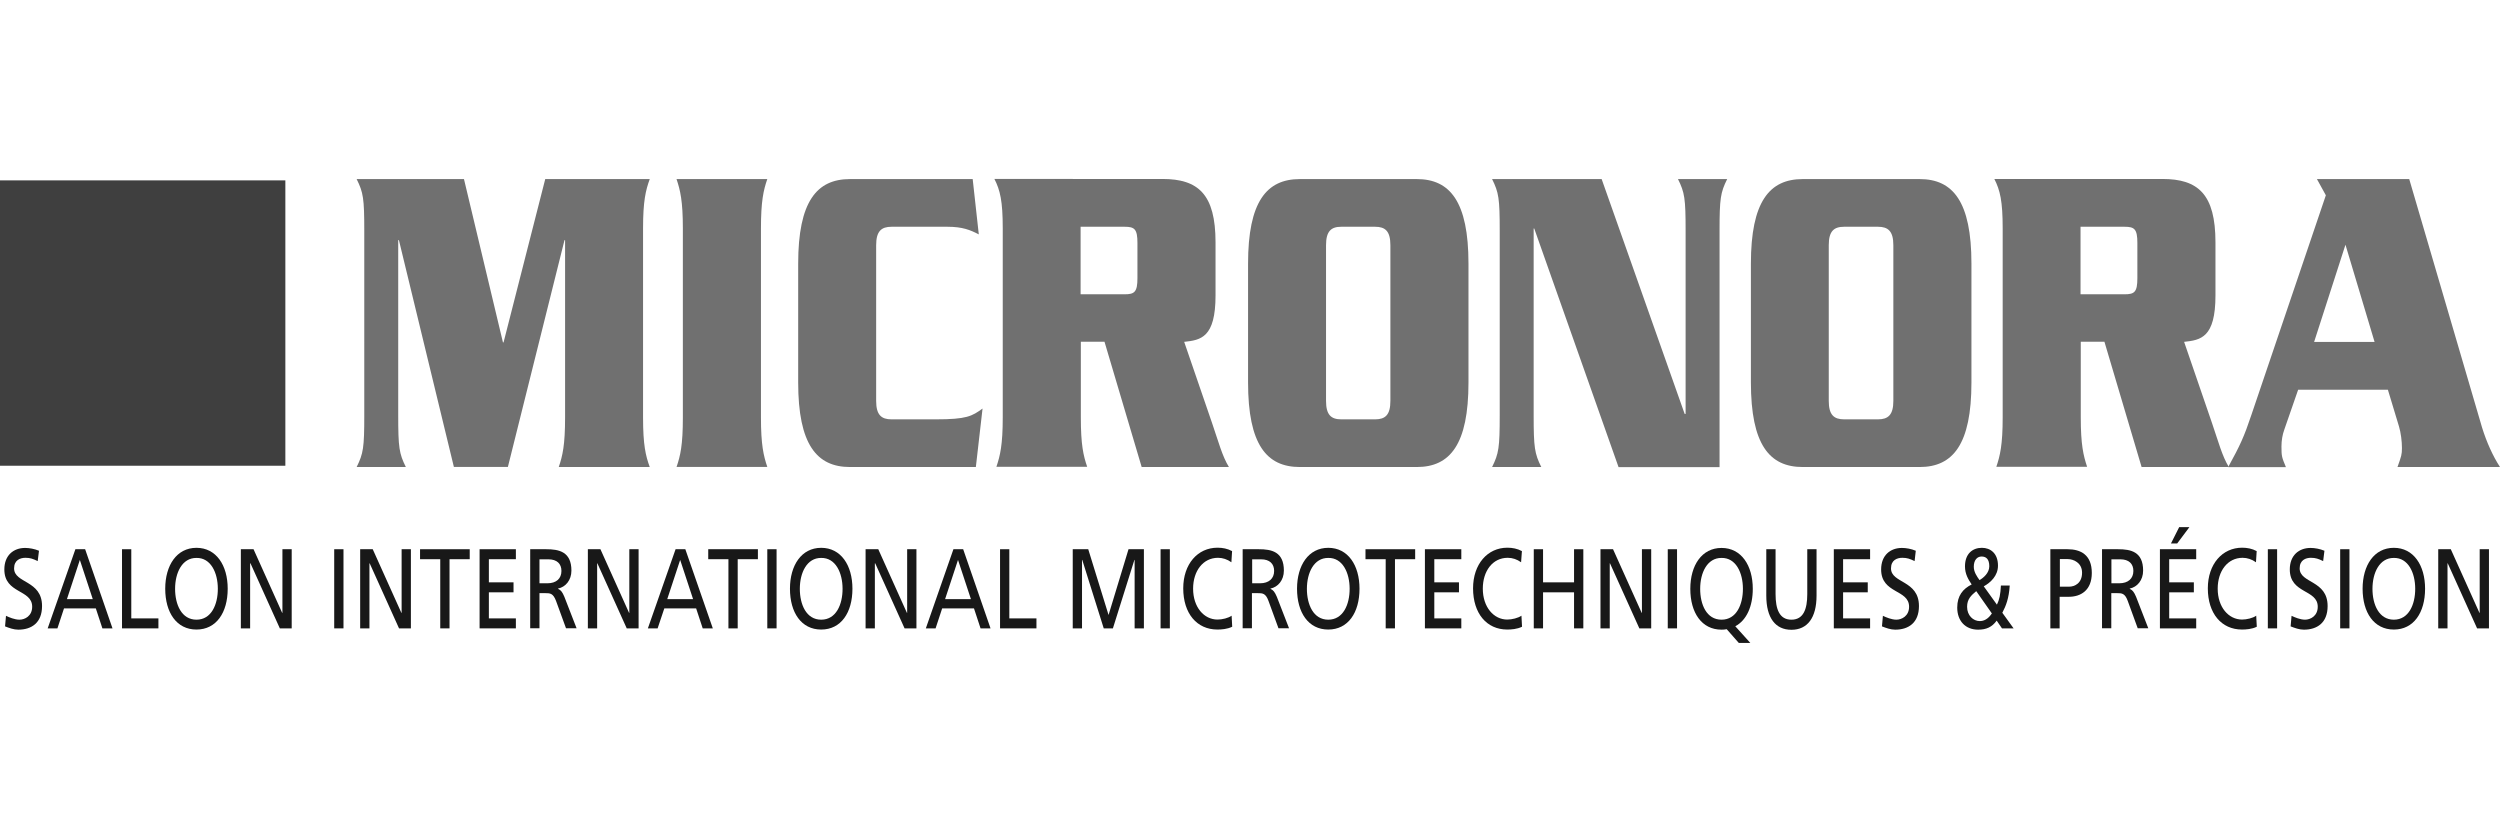
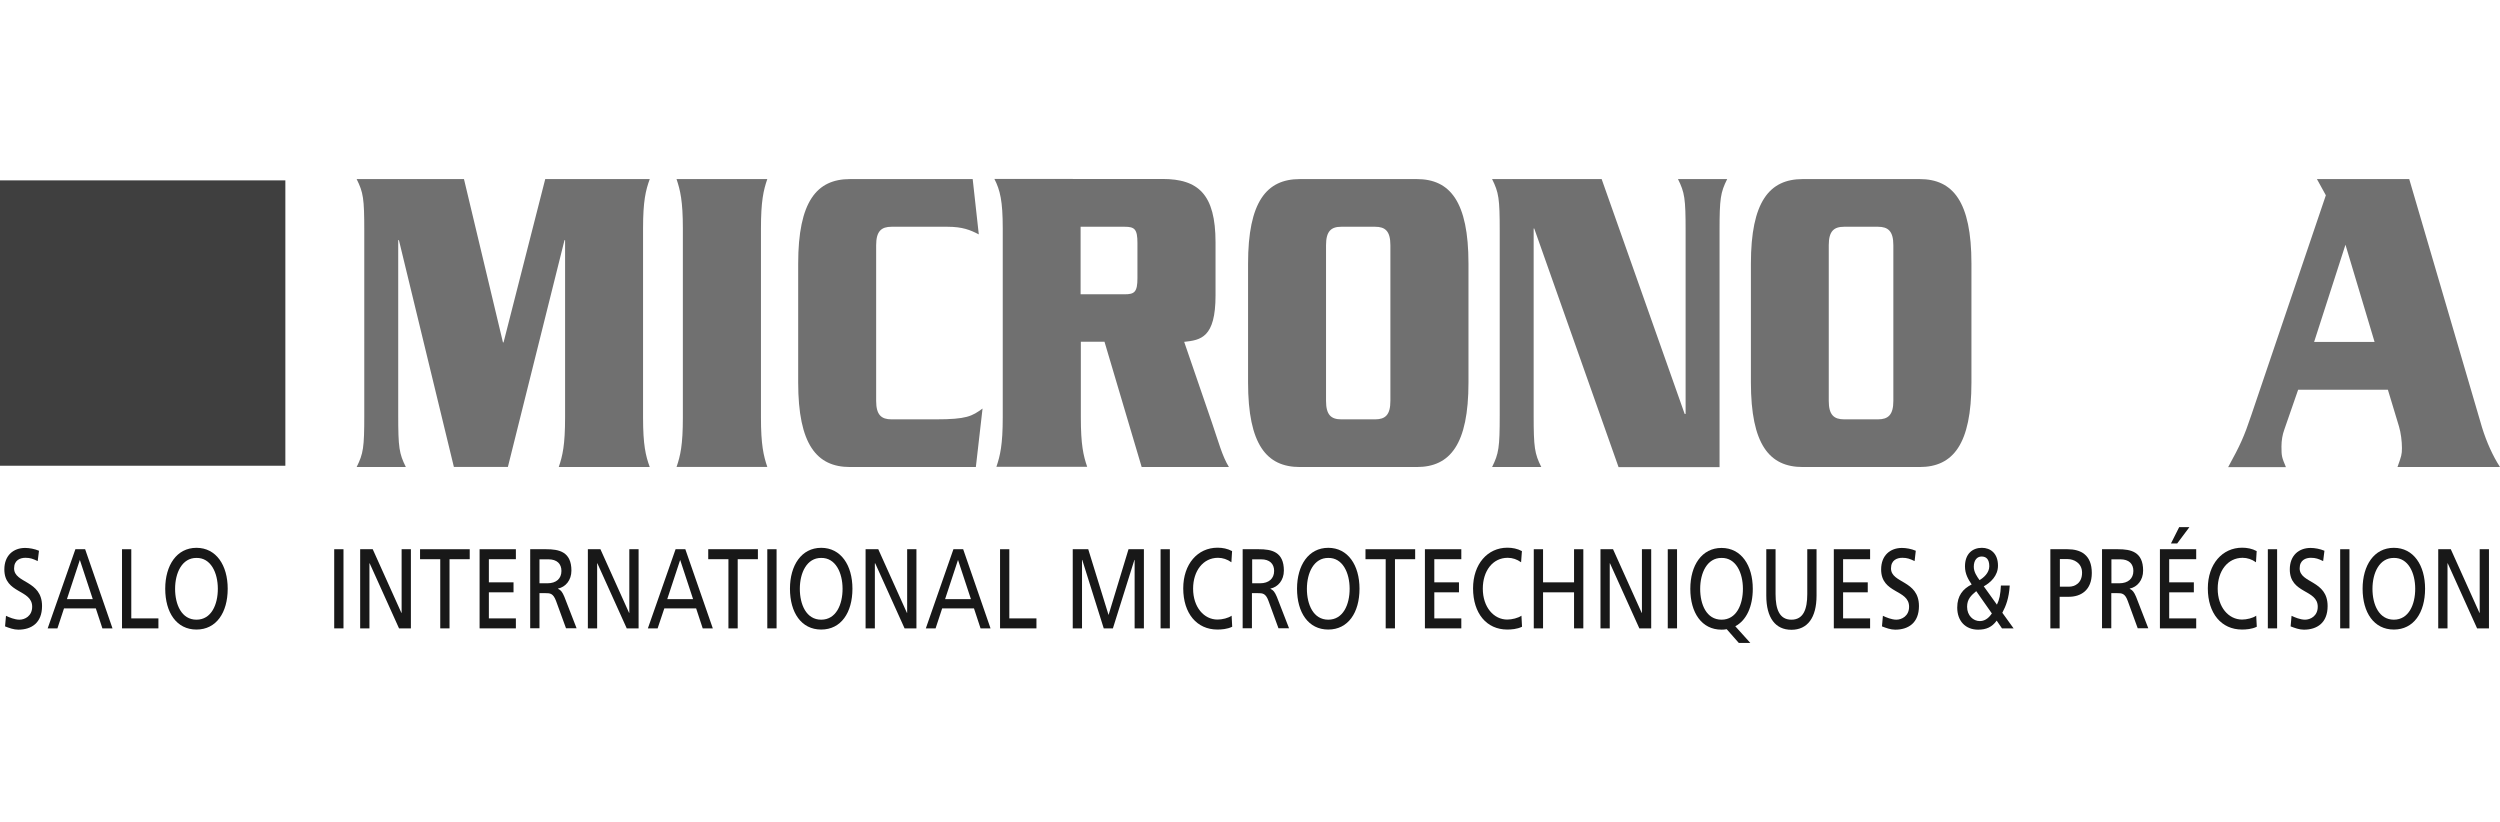
<svg xmlns="http://www.w3.org/2000/svg" version="1.1" id="Calque_2" x="0px" y="0px" width="212.89px" height="70px" viewBox="0 0 212.89 70" enable-background="new 0 0 212.89 70" xml:space="preserve">
  <g>
    <g>
      <path fill="#181818" d="M3.21,47.78c-0.4-0.19-0.63-0.28-1.04-0.28c-0.44,0-0.97,0.19-0.97,0.9c0,1.29,2.38,0.99,2.38,3.21    c0,1.44-0.91,2.01-2.02,2.01c-0.39,0-0.77-0.14-1.13-0.28l0.08-0.9c0.27,0.13,0.74,0.33,1.15,0.33c0.45,0,1.08-0.31,1.08-1.1    c0-1.5-2.37-1.09-2.37-3.18c0-1.2,0.78-1.83,1.77-1.83c0.36,0,0.8,0.08,1.18,0.24L3.21,47.78z" />
      <path fill="#181818" d="M6.42,46.77h0.83l2.33,6.74H8.72l-0.56-1.7H5.45l-0.56,1.7H4.06L6.42,46.77z M6.8,47.68l-1.1,3.34h2.2    L6.8,47.68z" />
      <path fill="#181818" d="M10.39,46.77h0.79v5.89h2.31v0.85h-3.1V46.77z" />
      <path fill="#181818" d="M16.73,46.65c1.68,0,2.66,1.49,2.66,3.48c0,2.04-0.97,3.48-2.66,3.48c-1.69,0-2.66-1.44-2.66-3.48    C14.07,48.14,15.05,46.65,16.73,46.65z M16.73,52.77c1.27,0,1.82-1.29,1.82-2.63c0-1.37-0.6-2.65-1.82-2.63    c-1.22-0.01-1.82,1.26-1.82,2.63C14.91,51.48,15.46,52.77,16.73,52.77z" />
-       <path fill="#181818" d="M20.51,46.77h1.08l2.44,5.42h0.02v-5.42h0.79v6.74h-1.01l-2.5-5.54H21.3v5.54h-0.79V46.77z" />
      <path fill="#181818" d="M28.46,46.77h0.79v6.74h-0.79V46.77z" />
      <path fill="#181818" d="M30.66,46.77h1.08l2.44,5.42h0.02v-5.42h0.79v6.74h-1.01l-2.5-5.54h-0.02v5.54h-0.79V46.77z" />
      <path fill="#181818" d="M37.49,47.62h-1.72v-0.85H40v0.85h-1.72v5.89h-0.79V47.62z" />
-       <path fill="#181818" d="M40.84,46.77h3.09v0.85h-2.3v1.97h2.1v0.85h-2.1v2.22h2.3v0.85h-3.09V46.77z" />
+       <path fill="#181818" d="M40.84,46.77h3.09v0.85h-2.3v1.97h2.1v0.85h-2.1v2.22h2.3v0.85h-3.09V46.77" />
      <path fill="#181818" d="M45.16,46.77h1.35c1.09,0,2.15,0.21,2.15,1.82c0,0.82-0.5,1.4-1.14,1.53v0.02    c0.25,0.12,0.36,0.26,0.54,0.68l1.04,2.68h-0.9l-0.85-2.33c-0.25-0.66-0.51-0.66-0.93-0.66h-0.48v2.99h-0.79V46.77z M45.95,49.67    h0.67c0.75,0,1.19-0.4,1.19-1.05c0-0.61-0.38-0.99-1.11-0.99h-0.76V49.67z" />
      <path fill="#181818" d="M50.05,46.77h1.08l2.44,5.42h0.02v-5.42h0.79v6.74h-1.01l-2.5-5.54h-0.02v5.54h-0.79V46.77z" />
      <path fill="#181818" d="M57.53,46.77h0.83l2.34,6.74h-0.86l-0.56-1.7h-2.71L56,53.51h-0.83L57.53,46.77z M57.92,47.68l-1.1,3.34    h2.2L57.92,47.68z" />
      <path fill="#181818" d="M62.03,47.62h-1.72v-0.85h4.23v0.85h-1.72v5.89h-0.79V47.62z" />
      <path fill="#181818" d="M65.34,46.77h0.79v6.74h-0.79V46.77z" />
      <path fill="#181818" d="M69.93,46.65c1.68,0,2.66,1.49,2.66,3.48c0,2.04-0.97,3.48-2.66,3.48s-2.66-1.44-2.66-3.48    C67.27,48.14,68.25,46.65,69.93,46.65z M69.93,52.77c1.27,0,1.82-1.29,1.82-2.63c0-1.37-0.6-2.65-1.82-2.63    c-1.22-0.01-1.82,1.26-1.82,2.63C68.11,51.48,68.66,52.77,69.93,52.77z" />
      <path fill="#181818" d="M73.71,46.77h1.08l2.44,5.42h0.02v-5.42h0.79v6.74h-1.01l-2.5-5.54H74.5v5.54h-0.79V46.77z" />
      <path fill="#181818" d="M81.19,46.77h0.83l2.33,6.74H83.5l-0.56-1.7h-2.71l-0.56,1.7h-0.83L81.19,46.77z M81.58,47.68l-1.1,3.34    h2.2L81.58,47.68z" />
      <path fill="#181818" d="M85.16,46.77h0.79v5.89h2.31v0.85h-3.1V46.77z" />
      <path fill="#181818" d="M91.36,46.77h1.31l1.73,5.6l1.7-5.6h1.31v6.74h-0.79v-5.83H96.6l-1.83,5.83h-0.78l-1.83-5.83h-0.02v5.83    h-0.79V46.77z" />
      <path fill="#181818" d="M98.83,46.77h0.79v6.74h-0.79V46.77z" />
      <path fill="#181818" d="M104.86,47.88c-0.35-0.25-0.74-0.38-1.14-0.38c-1.27,0-2.12,1.12-2.12,2.63c0,1.58,0.93,2.63,2.08,2.63    c0.4,0,0.93-0.13,1.2-0.33l0.05,0.94c-0.42,0.21-0.93,0.24-1.26,0.24c-1.75,0-2.91-1.37-2.91-3.51c0-2.07,1.23-3.46,2.92-3.46    c0.43,0,0.85,0.08,1.24,0.29L104.86,47.88z" />
      <path fill="#181818" d="M105.84,46.77h1.35c1.09,0,2.14,0.21,2.14,1.82c0,0.82-0.5,1.4-1.14,1.53v0.02    c0.24,0.12,0.36,0.26,0.54,0.68l1.04,2.68h-0.9l-0.85-2.33c-0.24-0.66-0.51-0.66-0.93-0.66h-0.48v2.99h-0.79V46.77z M106.63,49.67    h0.67c0.75,0,1.2-0.4,1.2-1.05c0-0.61-0.38-0.99-1.11-0.99h-0.76V49.67z" />
      <path fill="#181818" d="M113.11,46.65c1.68,0,2.66,1.49,2.66,3.48c0,2.04-0.97,3.48-2.66,3.48c-1.69,0-2.66-1.44-2.66-3.48    C110.45,48.14,111.43,46.65,113.11,46.65z M113.11,52.77c1.27,0,1.82-1.29,1.82-2.63c0-1.37-0.6-2.65-1.82-2.63    c-1.22-0.01-1.82,1.26-1.82,2.63C111.29,51.48,111.84,52.77,113.11,52.77z" />
      <path fill="#181818" d="M118,47.62h-1.72v-0.85h4.23v0.85h-1.72v5.89H118V47.62z" />
      <path fill="#181818" d="M121.34,46.77h3.1v0.85h-2.3v1.97h2.1v0.85h-2.1v2.22h2.3v0.85h-3.1V46.77z" />
      <path fill="#181818" d="M129.53,47.88c-0.35-0.25-0.73-0.38-1.14-0.38c-1.28,0-2.12,1.12-2.12,2.63c0,1.58,0.94,2.63,2.08,2.63    c0.4,0,0.93-0.13,1.21-0.33l0.05,0.94c-0.42,0.21-0.93,0.24-1.26,0.24c-1.75,0-2.91-1.37-2.91-3.51c0-2.07,1.24-3.46,2.92-3.46    c0.43,0,0.85,0.08,1.24,0.29L129.53,47.88z" />
      <path fill="#181818" d="M130.61,46.77h0.79v2.82h2.64v-2.82h0.79v6.74h-0.79v-3.07h-2.64v3.07h-0.79V46.77z" />
      <path fill="#181818" d="M136.28,46.77h1.08l2.44,5.42h0.02v-5.42h0.79v6.74h-1.01l-2.5-5.54h-0.02v5.54h-0.79V46.77z" />
      <path fill="#181818" d="M142.02,46.77h0.79v6.74h-0.79V46.77z" />
      <path fill="#181818" d="M147.04,53.58c-0.14,0.03-0.29,0.04-0.44,0.04c-1.69,0-2.66-1.44-2.66-3.48c0-2,0.98-3.48,2.66-3.48    s2.66,1.49,2.66,3.48c0,1.5-0.53,2.68-1.49,3.19l1.28,1.42h-0.98L147.04,53.58z M146.6,52.77c1.27,0,1.82-1.29,1.82-2.63    c0-1.37-0.6-2.65-1.82-2.63c-1.22-0.01-1.82,1.26-1.82,2.63C144.78,51.48,145.32,52.77,146.6,52.77z" />
      <path fill="#181818" d="M154.69,50.72c0,1.89-0.78,2.91-2.14,2.91s-2.14-1.01-2.14-2.91v-3.95h0.79v3.82    c0,1.29,0.33,2.18,1.35,2.18s1.35-0.89,1.35-2.18v-3.82h0.79V50.72z" />
      <path fill="#181818" d="M156.16,46.77h3.09v0.85h-2.3v1.97h2.1v0.85h-2.1v2.22h2.3v0.85h-3.09V46.77z" />
      <path fill="#181818" d="M163.04,47.78c-0.4-0.19-0.63-0.28-1.04-0.28c-0.45,0-0.97,0.19-0.97,0.9c0,1.29,2.38,0.99,2.38,3.21    c0,1.44-0.91,2.01-2.02,2.01c-0.39,0-0.77-0.14-1.13-0.28l0.08-0.9c0.27,0.13,0.74,0.33,1.15,0.33c0.45,0,1.08-0.31,1.08-1.1    c0-1.5-2.38-1.09-2.38-3.18c0-1.2,0.78-1.83,1.77-1.83c0.37,0,0.8,0.08,1.18,0.24L163.04,47.78z" />
      <path fill="#181818" d="M171.14,49.87c-0.07,1.09-0.32,1.72-0.63,2.31l0.96,1.33h-0.99l-0.45-0.66c-0.4,0.55-0.88,0.77-1.58,0.77    c-1.09,0-1.78-0.75-1.78-1.88c0-1.02,0.49-1.6,1.23-1.97c-0.29-0.43-0.57-0.89-0.57-1.54c0-1.08,0.65-1.58,1.44-1.58    c0.72,0,1.37,0.46,1.37,1.52c0,0.86-0.63,1.44-1.21,1.76l1.12,1.56c0.21-0.42,0.3-0.86,0.34-1.63H171.14z M168.6,52.89    c0.52,0,0.85-0.4,1.02-0.65l-1.33-1.9c-0.42,0.35-0.78,0.67-0.78,1.33C167.51,52.42,168.03,52.89,168.6,52.89z M168.57,49.4    c0.33-0.19,0.83-0.61,0.83-1.18c0-0.62-0.28-0.83-0.66-0.83c-0.36,0-0.66,0.29-0.66,0.87C168.08,48.71,168.34,49.08,168.57,49.4z" />
      <path fill="#181818" d="M174.61,46.77h1.45c1.13,0,2.07,0.48,2.07,2.02c0,1.5-0.96,2.03-1.96,2.03h-0.78v2.69h-0.79V46.77z     M175.4,49.96h0.79c0.49,0,1.11-0.3,1.11-1.19c0-0.85-0.73-1.16-1.22-1.16h-0.67V49.96z" />
      <path fill="#181818" d="M179.01,46.77h1.35c1.09,0,2.14,0.21,2.14,1.82c0,0.82-0.5,1.4-1.14,1.53v0.02    c0.24,0.12,0.36,0.26,0.54,0.68l1.04,2.68h-0.9l-0.85-2.33c-0.24-0.66-0.51-0.66-0.92-0.66h-0.48v2.99h-0.79V46.77z M179.8,49.67    h0.67c0.75,0,1.2-0.4,1.2-1.05c0-0.61-0.38-0.99-1.11-0.99h-0.76V49.67z" />
      <path fill="#181818" d="M183.93,46.77h3.09v0.85h-2.3v1.97h2.1v0.85h-2.1v2.22h2.3v0.85h-3.09V46.77z M185.57,44.89h0.87    l-1.04,1.39h-0.53L185.57,44.89z" />
      <path fill="#181818" d="M192.11,47.88c-0.35-0.25-0.74-0.38-1.14-0.38c-1.27,0-2.12,1.12-2.12,2.63c0,1.58,0.93,2.63,2.08,2.63    c0.39,0,0.93-0.13,1.2-0.33l0.05,0.94c-0.42,0.21-0.93,0.24-1.26,0.24c-1.75,0-2.91-1.37-2.91-3.51c0-2.07,1.24-3.46,2.92-3.46    c0.43,0,0.85,0.08,1.24,0.29L192.11,47.88z" />
      <path fill="#181818" d="M193.12,46.77h0.79v6.74h-0.79V46.77z" />
      <path fill="#181818" d="M197.83,47.78c-0.4-0.19-0.63-0.28-1.04-0.28c-0.44,0-0.96,0.19-0.96,0.9c0,1.29,2.38,0.99,2.38,3.21    c0,1.44-0.91,2.01-2.02,2.01c-0.39,0-0.77-0.14-1.13-0.28l0.08-0.9c0.27,0.13,0.74,0.33,1.15,0.33c0.45,0,1.08-0.31,1.08-1.1    c0-1.5-2.38-1.09-2.38-3.18c0-1.2,0.78-1.83,1.77-1.83c0.36,0,0.8,0.08,1.18,0.24L197.83,47.78z" />
      <path fill="#181818" d="M199.28,46.77h0.79v6.74h-0.79V46.77z" />
      <path fill="#181818" d="M203.85,46.65c1.68,0,2.66,1.49,2.66,3.48c0,2.04-0.97,3.48-2.66,3.48c-1.69,0-2.66-1.44-2.66-3.48    C201.19,48.14,202.17,46.65,203.85,46.65z M203.85,52.77c1.27,0,1.82-1.29,1.82-2.63c0-1.37-0.6-2.65-1.82-2.63    c-1.22-0.01-1.82,1.26-1.82,2.63C202.03,51.48,202.58,52.77,203.85,52.77z" />
      <path fill="#181818" d="M207.62,46.77h1.08l2.44,5.42h0.02v-5.42h0.79v6.74h-1.01l-2.5-5.54h-0.02v5.54h-0.79V46.77z" />
    </g>
    <g>
      <path fill="#707070" d="M46.43,15.25h8.9c-0.35,0.96-0.57,1.88-0.57,4.21v16.09c0,2.34,0.22,3.26,0.57,4.22h-7.75    c0.33-0.96,0.54-1.88,0.54-4.22v-15.1h-0.05l-4.82,19.31h-4.6l-4.68-19.31h-0.06v14.91c0,2.76,0.08,3.26,0.65,4.41h-4.19    c0.57-1.15,0.65-1.65,0.65-4.41V19.66c0-2.76-0.08-3.26-0.65-4.41h9.14l3.32,13.91h0.05L46.43,15.25z" />
      <path fill="#707070" d="M57.61,39.77c0.33-0.96,0.54-1.88,0.54-4.21V19.46c0-2.34-0.22-3.26-0.54-4.21h7.73    c-0.33,0.96-0.54,1.88-0.54,4.21v16.09c0,2.34,0.22,3.26,0.54,4.21H57.61z" />
      <path fill="#707070" d="M83.35,19.96c-0.73-0.38-1.39-0.65-2.67-0.65h-4.76c-0.87,0-1.31,0.38-1.31,1.57v13.26    c0,1.19,0.44,1.57,1.31,1.57h3.75c2.67,0,3.1-0.27,4-0.92l-0.57,4.98H72.38c-2.83,0-4.41-1.92-4.41-7.2V22.45    c0-5.29,1.58-7.2,4.41-7.2h10.45L83.35,19.96z" />
      <path fill="#707070" d="M94.06,29.12l3.16,10.65h7.43c-0.57-0.92-0.9-2.19-1.44-3.76l-2.37-6.9c1.41-0.15,2.67-0.35,2.67-3.95    v-4.52c0-4.1-1.47-5.4-4.52-5.4H84.68c0.49,0.96,0.71,1.88,0.71,4.21v16.09c0,2.34-0.22,3.26-0.54,4.21h7.73    c-0.33-0.96-0.54-1.88-0.54-4.21v-6.44H94.06z M92.02,19.31h3.75c0.84,0,1.09,0.19,1.09,1.38v2.99c0,1.19-0.25,1.38-1.09,1.38    h-3.75V19.31z" />
      <path fill="#707070" d="M106.28,32.57c0,5.29,1.58,7.2,4.41,7.2h9.96c2.83,0,4.4-1.92,4.4-7.2V22.45c0-5.29-1.58-7.2-4.4-7.2    h-9.96c-2.83,0-4.41,1.92-4.41,7.2V32.57z M112.92,20.88c0-1.19,0.43-1.57,1.3-1.57h2.88c0.87,0,1.3,0.38,1.3,1.57v13.26    c0,1.19-0.43,1.57-1.3,1.57h-2.88c-0.87,0-1.3-0.38-1.3-1.57V20.88z" />
      <path fill="#707070" d="M130.65,19.46h-0.05v15.9c0,2.76,0.08,3.26,0.65,4.41h-4.19c0.57-1.15,0.65-1.65,0.65-4.41V19.66    c0-2.76-0.08-3.26-0.65-4.41h9.33l7.07,20h0.08V19.66c0-2.76-0.08-3.26-0.65-4.41h4.19c-0.57,1.15-0.65,1.65-0.65,4.41v20.12h-8.6    L130.65,19.46z" />
      <path fill="#707070" d="M149.1,32.57c0,5.29,1.58,7.2,4.41,7.2h9.96c2.83,0,4.41-1.92,4.41-7.2V22.45c0-5.29-1.58-7.2-4.41-7.2    h-9.96c-2.83,0-4.41,1.92-4.41,7.2V32.57z M155.73,20.88c0-1.19,0.43-1.57,1.31-1.57h2.88c0.87,0,1.31,0.38,1.31,1.57v13.26    c0,1.19-0.44,1.57-1.31,1.57h-2.88c-0.87,0-1.31-0.38-1.31-1.57V20.88z" />
-       <path fill="#707070" d="M179.21,29.12l3.16,10.65h7.43c-0.57-0.92-0.9-2.19-1.44-3.76l-2.37-6.9c1.41-0.15,2.67-0.35,2.67-3.95    v-4.52c0-4.1-1.47-5.4-4.52-5.4h-14.31c0.49,0.96,0.71,1.88,0.71,4.21v16.09c0,2.34-0.22,3.26-0.54,4.21h7.73    c-0.32-0.96-0.54-1.88-0.54-4.21v-6.44H179.21z M177.17,19.31h3.75c0.84,0,1.09,0.19,1.09,1.38v2.99c0,1.19-0.24,1.38-1.09,1.38    h-3.75V19.31z" />
      <path fill="#707070" d="M203.34,33.18l0.95,3.14c0.16,0.54,0.25,1.26,0.25,1.84c0,0.54-0.05,0.69-0.38,1.61h8.73    c-0.6-0.92-1.14-2.11-1.53-3.37l-6.2-21.15h-7.86l0.76,1.38l-6.34,18.7c-0.63,1.88-0.95,2.57-1.98,4.45h4.92    c-0.35-0.84-0.38-0.92-0.38-1.76c0-0.5,0.08-1,0.25-1.46l1.17-3.37H203.34z M197.06,29.12l2.67-8.28l2.48,8.28H197.06z" />
    </g>
    <rect x="0" y="15.36" fill="#3F3F3F" width="24.3" height="24.3" />
  </g>
</svg>